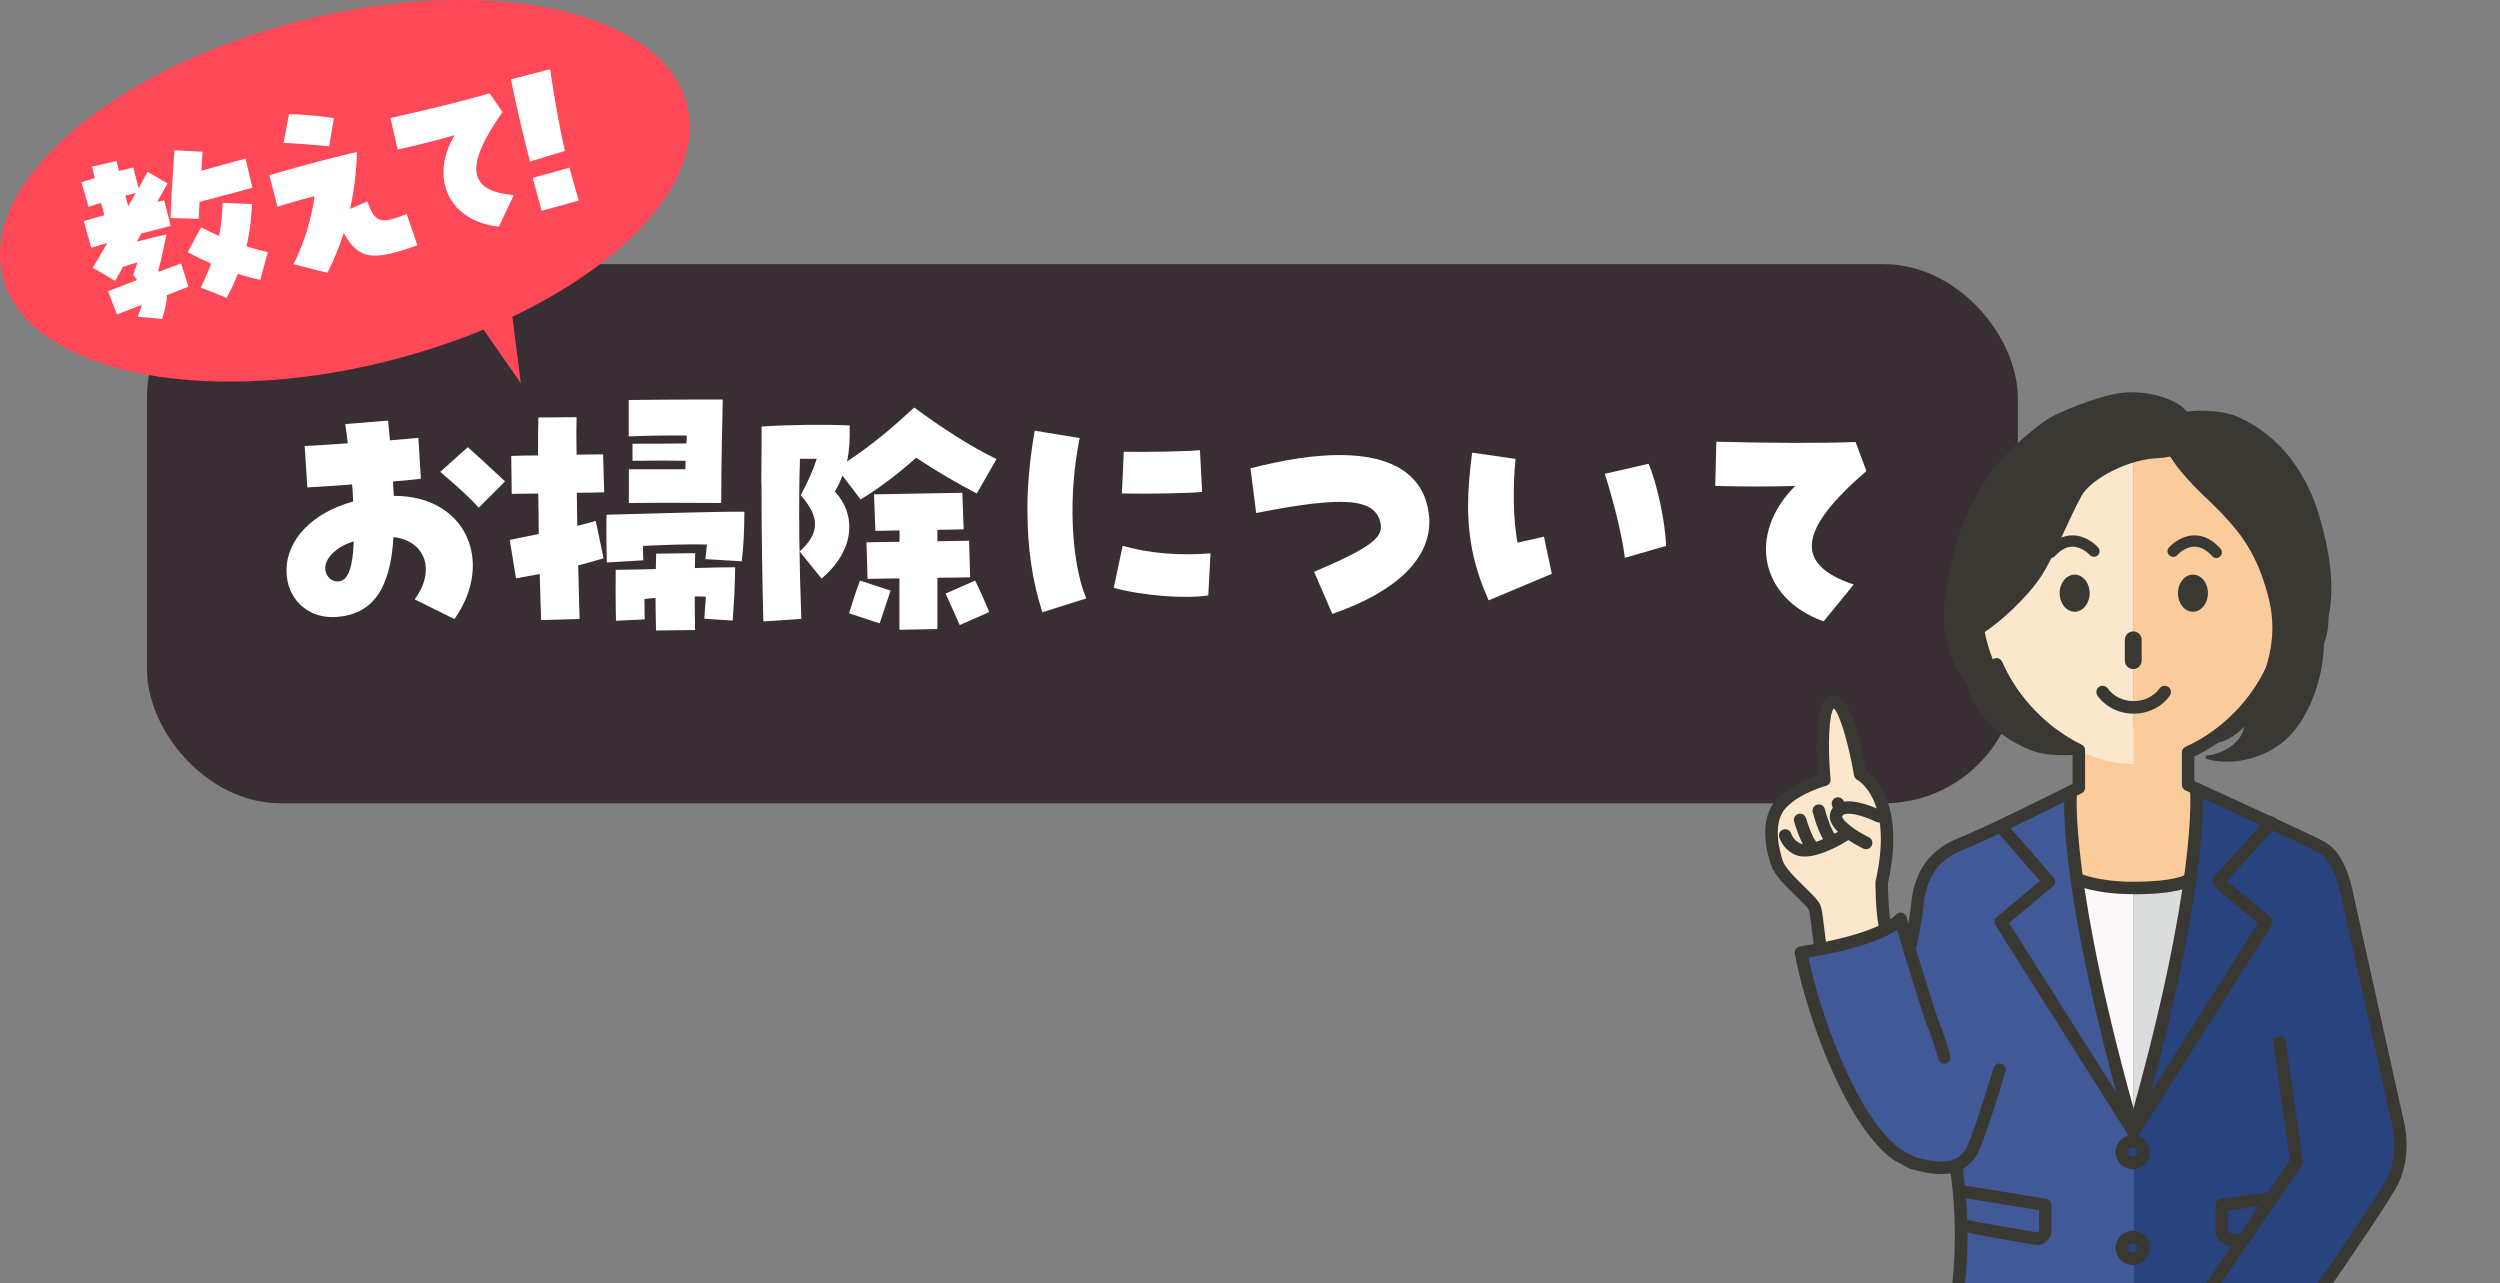
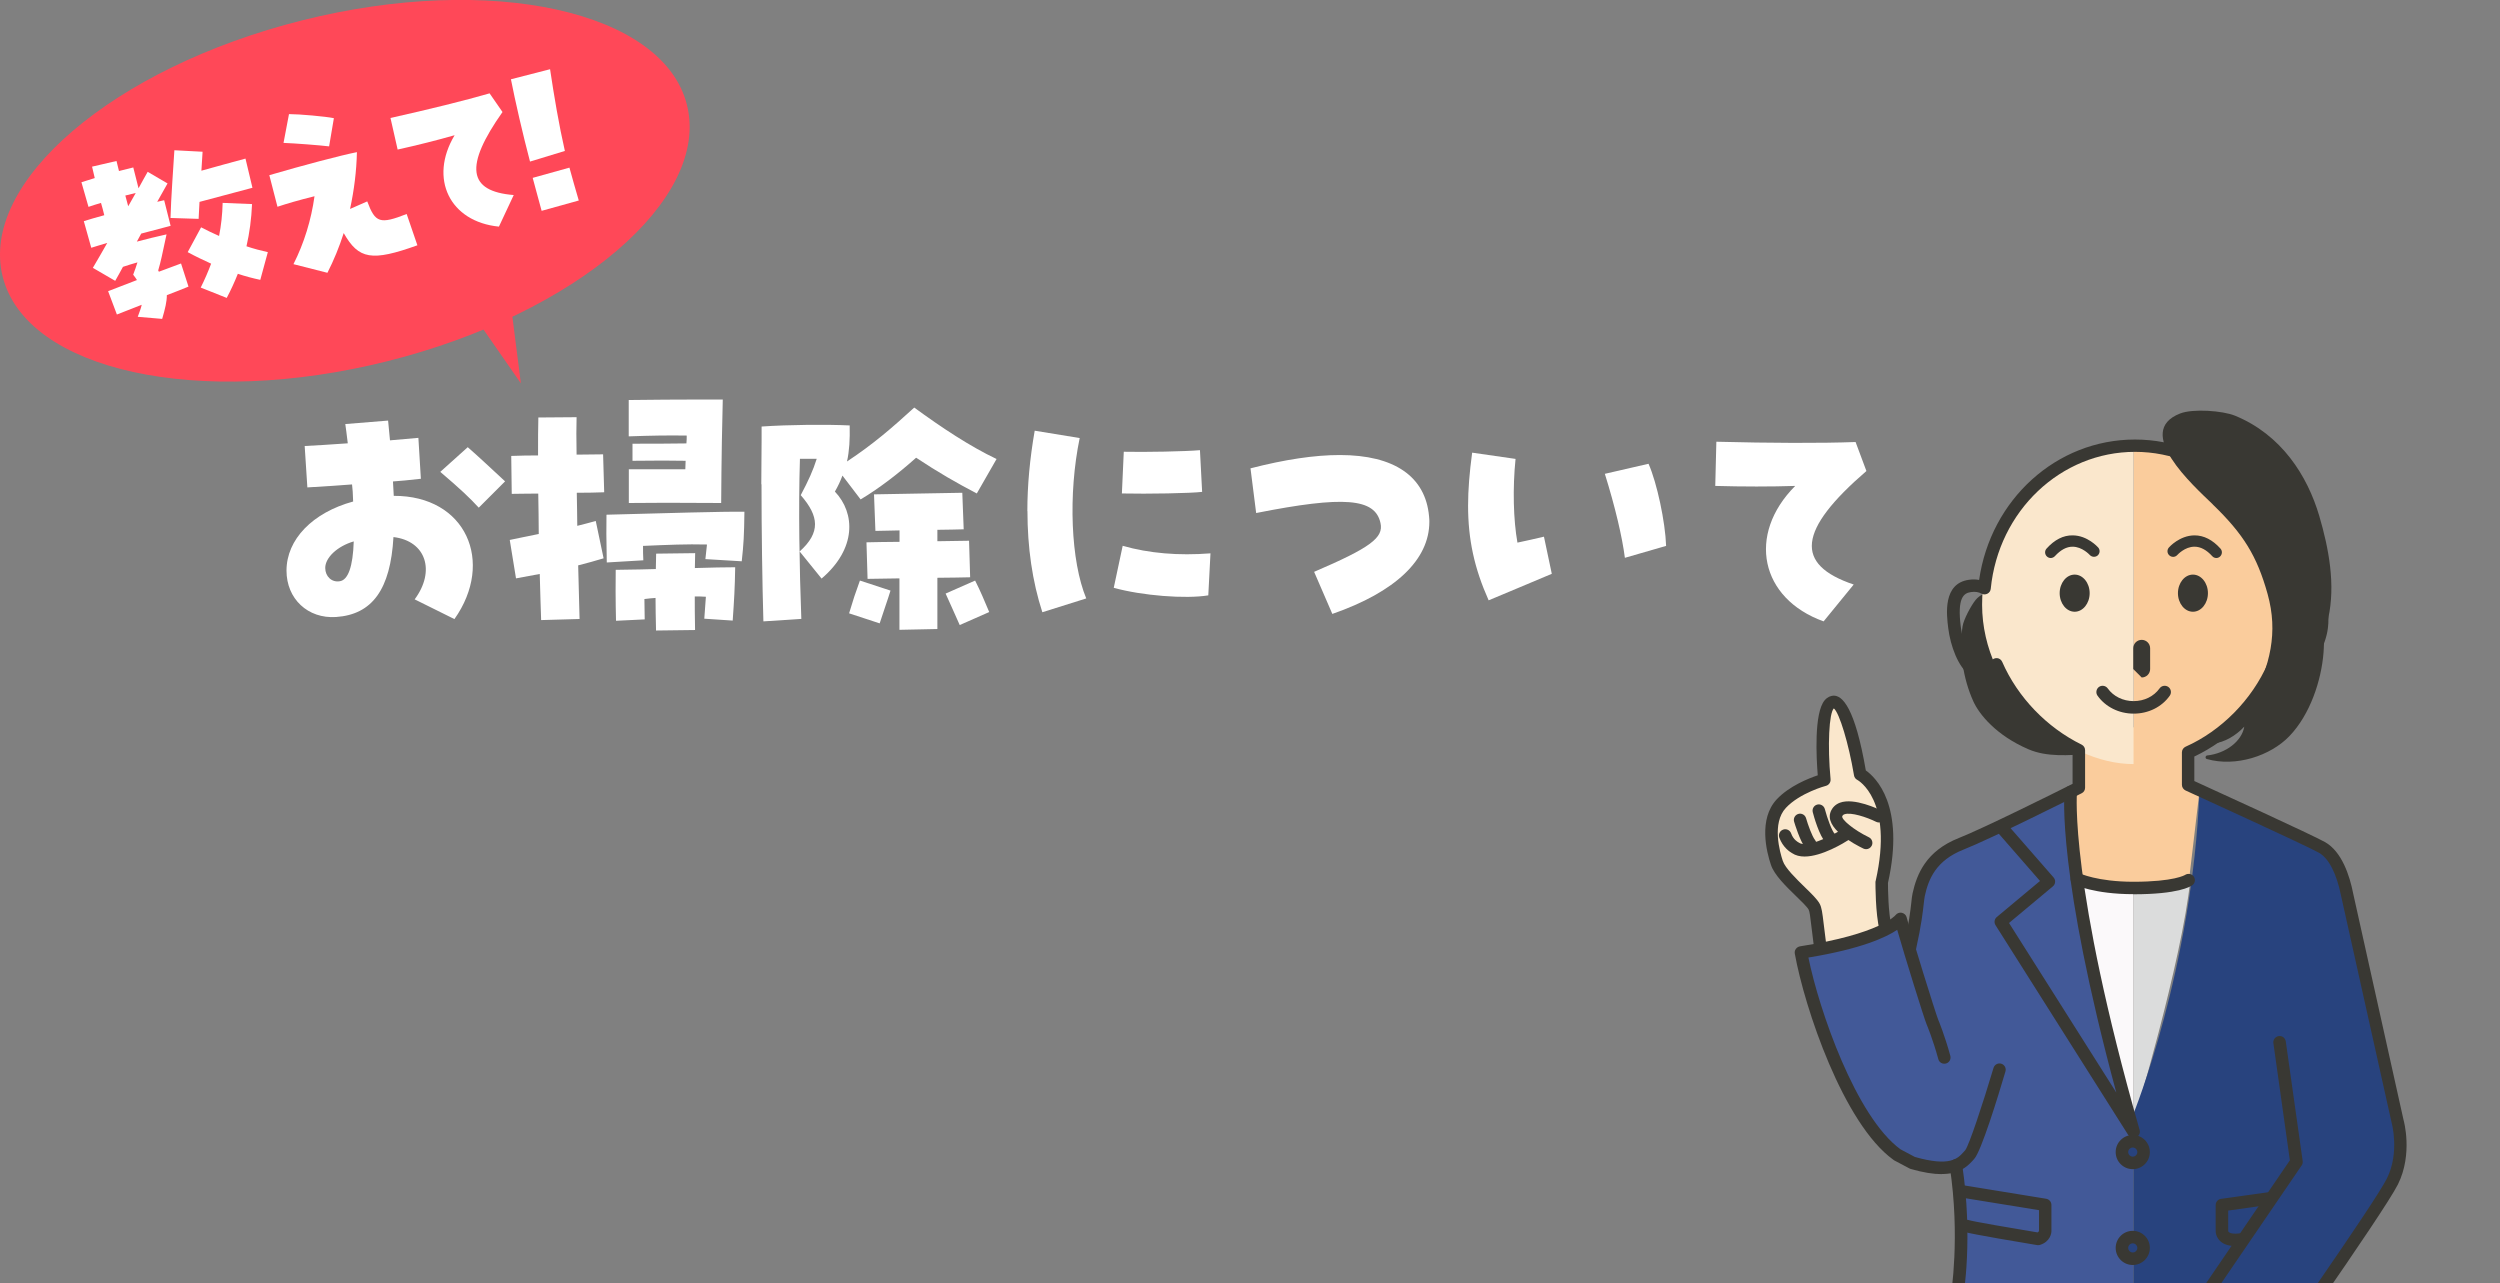
<svg xmlns="http://www.w3.org/2000/svg" id="_レイヤー_2" data-name="レイヤー 2" viewBox="0 0 251.74 129.21">
  <rect x="0" y="0" width="251.74" height="129.21" fill="#808080" stroke="none" />
  <defs>
    <style>
      .cls-1 {
        fill: none;
      }

      .cls-2 {
        clip-path: url(#clippath);
      }

      .cls-3 {
        fill: #facc9c;
      }

      .cls-4 {
        fill: #fff;
      }

      .cls-5 {
        fill: #fae7cc;
      }

      .cls-6 {
        fill: #fbf9fa;
      }

      .cls-7 {
        fill: #ff4858;
      }

      .cls-8 {
        fill: #dbdcdc;
      }

      .cls-9 {
        fill: #425998;
      }

      .cls-10 {
        fill: #28437e;
      }

      .cls-11 {
        fill: #393833;
      }

      .cls-12 {
        fill: #392e33;
        stroke: #392e33;
        stroke-linecap: round;
        stroke-linejoin: round;
        stroke-width: 3px;
      }
    </style>
    <clipPath id="clippath">
      <rect class="cls-1" x="173.32" y="36.15" width="78.42" height="93.06" />
    </clipPath>
  </defs>
  <g id="_レイヤー_13" data-name="レイヤー 13">
-     <rect class="cls-12" x="16.3" y="28.1" width="185.39" height="51.29" rx="12" ry="12" />
    <g class="cls-2">
      <g>
        <g>
          <path class="cls-11" d="m203.14,65.36c-.2.89-.37,3.19-.05,4.07.44,1.18,1.66,2.05,2.62,3.02,1.33,1.34,2.72,2.72,4.64,3.47-2.04.14-4.23.33-6.09-.47-3.24-1.39-4.96-3.51-5.56-4.84-1.04-2.31-1.44-5.09-1.08-7.53.1-.68.85-2.09,1.31-2.66.78-.97,2.71-1.34,3.88-.42.87.68.61,4.11.33,5.38Z" />
          <path class="cls-11" d="m225.96,68.35c.04,2.13-1.03,4.69-3.08,6.52,1.12-.11,2.27-.8,3.11-1.7-.25,1.49-1.88,2.7-3.73,2.9-.2.02-.23.31-.04.36,2.91.83,6.4-.32,8.3-2.29,2.11-2.19,3.23-5.63,3.45-8.42.21-2.66-.39-4.87-1.61-7.38-.88-1.82-7.64-8.08-7.93-3.8-.13,1.94.47,4.22.75,6.23.39,2.71.71,4.73.77,7.57Z" />
          <path class="cls-6" d="m214.84,89.33v23.66s-4.88-16.16-5.72-24.44l5.72.78Z" />
          <path class="cls-8" d="m214.84,89.33v23.66s4.88-16.16,5.72-24.44l-5.72.78Z" />
          <rect class="cls-3" x="209.52" y="73.24" width="10.63" height="7.41" />
          <g>
            <path class="cls-3" d="m214.84,76.94c7.39,0,15.25-7.18,15.25-16.05s-6.83-16.05-15.25-16.05v32.1Z" />
            <path class="cls-5" d="m214.84,76.94c-7.03,0-15.25-7.18-15.25-16.05s6.83-16.05,15.25-16.05v32.1Z" />
          </g>
          <path class="cls-3" d="m207.92,79.99l1.19,8.56s2.49.78,5.65.78,5.65-.58,5.65-.58l1.07-9.08s-3.59-2.11-6.57-2.11-6.98,2.43-6.98,2.43Z" />
          <path class="cls-9" d="m192.46,95.54c1.1-4.77,1.3-7.13,1.54-7.7.57-1.37,3.81-3.03,4.71-3.42s9.78-4.32,9.78-4.32c0,0,2.07,16.73,2.39,18.12.32,1.39,3.94,14.78,3.94,14.78v23.16l-.46,2.38c-.51,2.02-2.77,4.58-2.77,4.58-6.65.27-11.04-1.58-13.49-2.52-2.44-.95-2.02-2.5-1.89-3.9s.83-6.15.83-6.15c0,0,.73-9.31-.11-13.05,0,0-3.53.69-5.54-.97-2.01-1.66-5.47-5.61-6.99-9.69s-3.05-10.94-3.05-10.94c0,0,7.34.14,9.9-3.19l1.18,2.84Z" />
          <path class="cls-10" d="m214.83,134.45v-22.3s5.92-14.54,6.65-32.49c0,0,8.99,3.82,10.42,4.57s3.73,2.1,4.27,4.68c.54,2.58,4.95,22.31,5.29,24.07.34,1.76.54,5.09-.95,6.98s-7.66,11.66-7.66,11.66c0,0,.68,4.07.68,4.95s.07,3.93-1.83,4.48-9.04,1.84-9.04,1.84l2.52-3.38s-2.5-3.75-3.18-4.57c-.68-.81-.27-1.09-2.24-1.02-1.97.07-2.17.41-2.78.68-.61.27-2.15,1.21-2.15,1.21v-1.37Z" />
          <circle class="cls-10" cx="214.81" cy="116.03" r="1.08" />
          <circle class="cls-10" cx="214.81" cy="125.8" r="1.08" />
          <path class="cls-5" d="m183.46,95.68c-1.01.19-.25-1.8-.3-2.09-.19-1.14-.37-1.8-1.24-3.18-.87-1.38-3.54-2.8-3.54-4.79,0-1.99-.34-4.35.73-4.88,1.07-.52,4.58-2.38,4.58-2.38,0,0-.22-7.38.95-7.67,1.18-.29,2.66,7.29,2.66,7.29,0,0,2.72,3.15,2.68,5.6-.04,2.45-.44,5.14-.44,5.14,0,0-.23,3.13.31,4.89,0,0-1.62,1.17-6.4,2.08Z" />
        </g>
        <path class="cls-11" d="m214.83,90.04c-3.96,0-5.9-.94-5.98-.98-.31-.16-.44-.53-.28-.84.15-.31.53-.43.84-.28.01,0,1.78.85,5.42.85,4.1,0,5.19-.68,5.2-.69.28-.18.67-.12.87.16.19.28.15.65-.12.86-.2.16-1.44.93-5.95.93Z" />
-         <path class="cls-11" d="m214.81,67.37c-.47,0-.85-.38-.85-.85v-2.09c0-.47.38-.85.85-.85s.85.38.85.85v2.09c0,.47-.38.85-.85.85Z" />
+         <path class="cls-11" d="m214.81,67.37v-2.09c0-.47.38-.85.85-.85s.85.38.85.85v2.09c0,.47-.38.85-.85.85Z" />
        <path class="cls-11" d="m214.84,71.86c-1.47,0-2.83-.68-3.63-1.81-.2-.28-.13-.68.15-.88.28-.2.68-.13.88.15.57.8,1.54,1.28,2.61,1.28s2.04-.48,2.61-1.28c.2-.28.59-.35.88-.15.28.2.35.59.15.88-.8,1.14-2.16,1.81-3.63,1.81Z" />
        <path class="cls-11" d="m206.5,56.19c-.14,0-.27-.05-.38-.15-.23-.21-.25-.57-.04-.8.8-.89,1.69-1.35,2.64-1.33,1.48.01,2.51,1.17,2.56,1.22.21.24.18.59-.05.8-.23.2-.59.18-.8-.05h0s-.75-.83-1.73-.83h0c-.61,0-1.2.32-1.78.95-.11.12-.27.19-.42.19Z" />
        <path class="cls-11" d="m223.18,56.19c-.15,0-.31-.06-.42-.19-.57-.63-1.17-.95-1.78-.95h-.01c-.97,0-1.71.82-1.72.83-.21.24-.56.26-.8.05-.24-.21-.26-.56-.05-.8.04-.05,1.07-1.2,2.56-1.22h.02c.94,0,1.82.45,2.61,1.33.21.23.19.59-.04.8-.11.1-.24.15-.38.15Z" />
-         <path class="cls-11" d="m214.83,114.59c-.09,0-.17-.02-.26-.05-.29-.13-.43-.45-.35-.75,7.12-24.94,6.32-34.05,6.31-34.14-.03-.35.22-.65.56-.69.35-.02.65.22.69.56.03.35.75,8.44-5.21,30.5l10.8-17.07-4.42-3.69c-.13-.11-.21-.27-.22-.44-.01-.17.05-.34.16-.47l5.34-5.93c.23-.26.63-.28.89-.05.26.23.28.63.05.89l-4.9,5.45,4.35,3.62c.24.2.3.55.13.82l-13.37,21.14c-.12.19-.32.29-.53.29Z" />
        <path class="cls-11" d="m214.84,114.59c-.21,0-.41-.11-.53-.29l-13.37-21.14c-.17-.27-.11-.62.13-.82l4.35-3.63-4.37-5.01c-.23-.26-.2-.66.06-.89.26-.23.66-.2.89.06l4.79,5.49c.11.13.17.29.15.46-.01.17-.09.32-.22.43l-4.42,3.69,10.8,17.07c-5.95-22.04-5.24-29.98-5.21-30.33.04-.35.34-.59.69-.56.35.03.6.34.56.69,0,.09-.79,9.11,6.31,33.97.09.3-.06.62-.35.75-.08.04-.17.05-.26.05Z" />
        <path class="cls-11" d="m214.76,117.73c-.95,0-1.72-.77-1.72-1.72s.77-1.72,1.72-1.72,1.72.77,1.72,1.72-.77,1.72-1.72,1.72Zm0-2.18c-.25,0-.46.21-.46.46s.21.46.46.46.46-.21.46-.46-.21-.46-.46-.46Z" />
        <path class="cls-11" d="m214.76,127.38c-.95,0-1.72-.77-1.72-1.72s.77-1.72,1.72-1.72,1.72.77,1.72,1.72-.77,1.72-1.72,1.72Zm0-2.18c-.25,0-.46.21-.46.46s.21.46.46.46.46-.21.46-.46-.21-.46-.46-.46Z" />
        <path class="cls-11" d="m226.16,141.29h-.02c-.21,0-.4-.12-.52-.3-.99-1.59-3.98-5.92-5.94-6.9-.16-.08-.28-.23-.33-.4-.05-.18-.01-.36.09-.51l11.14-16.34-1.66-11.8c-.05-.34.19-.66.54-.71.35-.05.66.19.71.54l1.7,12.04c.02.16-.01.31-.1.44l-10.91,15.99c2,1.39,4.31,4.68,5.32,6.2,2.5-3.55,12.93-18.39,14.17-20.87,1.31-2.62.48-5.62.47-5.65l-5.08-22.8c-.45-2.25-1.24-3.79-2.23-4.35-1.32-.75-13.31-6.21-13.43-6.27-.22-.1-.37-.33-.37-.57v-3.27c0-.25.15-.47.37-.57,3.6-1.6,6.69-4.74,8.28-8.39.09-.2.27-.34.48-.37.22-.03.43.05.57.21.2.23.45.39.78.46.3.07.65-.11.89-.27,1-.69,1.92-2.34,2.1-3.75.2-1.58-.28-3.27-1.8-3.47-.36-.05-.7,0-.98.12-.18.08-.4.07-.57-.03-.17-.1-.29-.28-.31-.48-.81-7.82-7.06-13.72-14.53-13.72s-13.75,5.93-14.53,13.79c-.02.21-.14.39-.33.49-.19.1-.41.1-.59,0-.31-.17-.66-.22-1.07-.16-.75.1-1.39.59-1.03,3.47.22,1.74.92,3.37,1.67,3.89.25.18.44.16.55.13.37-.09.66-.28.86-.57.13-.19.35-.28.58-.27.23.02.42.17.51.37,1.56,3.57,4.48,6.61,8,8.34.22.11.35.32.35.57v3.77c0,.24-.13.46-.35.56-.37.19-9.12,4.58-11.89,5.67-2.77,1.09-3.53,2.97-3.9,4.67-.04.2-.07.46-.11.81-.09.79-.23,2.11-.77,4.53-.08.34-.41.55-.75.48-.34-.08-.55-.41-.48-.75.52-2.35.66-3.58.75-4.39.04-.39.07-.68.13-.95.42-1.9,1.34-4.26,4.67-5.57,2.41-.95,9.76-4.6,11.44-5.45v-2.99c-3.37-1.74-6.19-4.61-7.87-7.98-.26.17-.56.3-.89.38-.53.13-1.07.01-1.56-.32-1.21-.84-1.98-3-2.2-4.77-.17-1.35-.57-4.52,2.11-4.87.35-.05.69-.04,1,.02,1.17-8.12,7.79-14.14,15.69-14.14s14.51,6.02,15.69,14.12c.28-.03.57-.03.86,0,2.02.27,3.21,2.27,2.88,4.87-.22,1.78-1.33,3.73-2.63,4.63-.64.45-1.3.6-1.89.46-.26-.06-.51-.16-.73-.28-1.74,3.53-4.68,6.45-8.2,8.12v2.47c2.08.95,11.92,5.44,13.17,6.15,1.68.96,2.47,3.35,2.83,5.19l5.06,22.75c.03.1.97,3.46-.56,6.53-1.45,2.89-14.26,21.03-14.81,21.8-.12.17-.31.27-.51.27Z" />
        <path class="cls-11" d="m210.4,143.76c-6.33,0-9.99-1.5-12.23-2.41l-.1-.04c-2.87-1.17-2.65-3.13-2.57-3.87.1-.93.9-6.73.94-6.98.01-.08.97-5.87-.11-13.01-.05-.34.18-.66.53-.72.35-.04.66.19.72.53,1.11,7.36.15,13.15.1,13.39,0,.04-.83,6.01-.93,6.92-.08.7-.2,1.75,1.79,2.57l.1.04c2.29.94,6.12,2.51,12.94,2.3.33,0,.64.26.65.61,0,.35-.26.64-.61.65-.42.01-.83.02-1.22.02Z" />
        <path class="cls-11" d="m225.08,125.47c-.64,0-1.15-.16-1.5-.48-.39-.36-.5-.85-.47-1.16v-2.49c0-.31.23-.58.54-.62l4.71-.66c.34-.05.66.19.71.54.05.34-.19.66-.53.71l-4.17.59v2c0,.05,0,.12.08.18.07.06.38.24,1.29.08.35-.06.67.17.73.51.06.34-.17.67-.51.73-.31.05-.6.08-.87.08Z" />
        <path class="cls-11" d="m205.25,125.38s-.07,0-.1,0c-1.11-.18-6.7-1.12-7.34-1.33-.33-.11-.51-.47-.4-.8.11-.33.47-.51.8-.4.41.14,4.42.83,6.97,1.25.14-.08.14-.17.14-.17v-2.07s-7.76-1.26-7.76-1.26c-.34-.06-.58-.38-.52-.72.06-.34.38-.57.72-.52l8.28,1.35c.3.05.53.31.53.62v2.55c.03.34-.16,1.16-1.13,1.47-.06.02-.13.03-.19.03Z" />
        <path class="cls-11" d="m195.51,118.23c-.81,0-1.82-.15-3.11-.52-.04-.01-.08-.03-.12-.05l-1.55-.82s-.05-.03-.07-.05c-5.04-3.63-8.95-15.32-9.93-20.76-.03-.17,0-.34.11-.48.1-.14.25-.23.42-.26,8.05-1.24,9.6-3.12,9.61-3.14.15-.19.4-.29.63-.24.23.05.43.22.49.45.43,1.69,2.95,9.78,3.18,10.32.03.07.66,1.58,1.22,3.64.09.33-.1.68-.44.77-.34.09-.68-.1-.77-.44-.54-1.98-1.16-3.47-1.17-3.48-.25-.58-2.2-6.85-2.97-9.54-1.13.76-3.63,1.92-8.94,2.79,1.09,5.35,4.79,16.03,9.27,19.31l1.45.77c3.54,1.01,4.32.15,4.89-.48.06-.07.12-.14.18-.2.38-.48,1.75-4.6,2.85-8.29.1-.33.45-.52.78-.42.33.1.52.45.42.78-.71,2.41-2.45,8.09-3.15,8.81-.05.05-.1.11-.15.17-.62.68-1.42,1.35-3.12,1.35Z" />
        <path class="cls-11" d="m183.24,95.6c-.31,0-.58-.23-.62-.55-.1-.77-.17-1.38-.23-1.86-.1-.88-.17-1.42-.27-1.6-.14-.26-.73-.84-1.26-1.35-1.03-1-2.19-2.13-2.53-3.14-.45-1.32-1.28-4.62.58-6.61,1.26-1.34,3.21-2.11,4.13-2.42-.14-1.75-.39-6.27.7-7.56.3-.35.63-.44.86-.46.92-.05,2.19,1.21,3.28,7.53.98.69,3.98,3.51,2.23,11.33,0,.45.02,3.06.37,4.41.09.34-.12.68-.45.77-.34.09-.68-.12-.77-.45-.42-1.63-.41-4.67-.41-4.8,0-.04,0-.09.02-.13,1.85-8.18-1.81-10.16-1.85-10.18-.18-.09-.3-.26-.33-.46-.54-3.21-1.47-6.28-2.03-6.74-.48.46-.65,3.74-.33,7.13.03.31-.17.59-.46.67-.03,0-2.63.71-4.04,2.22-1.44,1.54-.6,4.48-.31,5.34.24.72,1.34,1.79,2.22,2.65.7.68,1.25,1.22,1.49,1.66.21.39.27.88.41,2.05.06.48.13,1.08.23,1.85.05.34-.2.66-.54.71-.03,0-.06,0-.08,0Z" />
        <path class="cls-11" d="m187.91,85.51c-.09,0-.18-.02-.27-.06-.95-.46-3.98-2.07-3.29-3.74.17-.41.49-.72.92-.88,1.43-.54,3.92.66,4.2.8.31.15.44.53.28.84-.15.31-.53.44-.84.28-.93-.46-2.54-1-3.2-.75-.12.05-.17.11-.2.18-.13.31,1.11,1.37,2.68,2.13.31.15.44.53.29.84-.11.22-.33.36-.57.36Z" />
        <path class="cls-11" d="m207.4,59.73c0-1.03.68-1.87,1.51-1.87s1.51.84,1.51,1.87-.68,1.87-1.51,1.87-1.51-.84-1.51-1.87Z" />
        <path class="cls-11" d="m219.31,59.73c0-1.03.68-1.87,1.51-1.87s1.51.84,1.51,1.87-.68,1.87-1.51,1.87-1.51-.84-1.51-1.87Z" />
-         <path class="cls-11" d="m209.59,49.96c-1.3,2.34-2.64,5.88-4.07,8.09-1.23,1.9-4.13,4.75-6.31,5.98-.91.52.99,5.99-.05,5.66-1.44-.46-3.98-4.4-3.32-9.34,1.08-8,3.75-13.39,10-17.91,1.4-1.01,5.22-2.39,7.04-2.76,2.52-.51,5.14.14,6.61,1.12,2.66,1.78,1.42,5.23-2.15,5.33-2.83.08-6.71,1.96-7.76,3.83Z" />
        <path class="cls-11" d="m222.81,50.79c3.09,2.98,4.46,5.19,5.53,9.03,1.07,3.86.28,7.14-1.67,10.95,9.65-4.13,8.79-12.29,6.87-18.82-1.2-4.07-3.82-8.18-8.48-10.09-1.25-.51-4.24-.73-5.54-.22-4.69,1.84,1.31,7.23,3.29,9.14Z" />
        <path class="cls-11" d="m181.72,86.25c-.47,0-.91-.1-1.28-.35-.21-.12-.91-.57-1.27-1.55-.12-.33.05-.69.38-.81.33-.12.69.05.81.38.22.63.68.87.7.88.03.01.06.03.08.05.73.53,3.05-.5,4.39-1.37.29-.19.68-.1.87.19.19.29.11.68-.19.87-.53.34-2.75,1.71-4.5,1.71Z" />
        <path class="cls-11" d="m184.31,85.05c-.16,0-.32-.06-.45-.19-.66-.67-1.22-2.67-1.32-3.07-.09-.34.11-.68.44-.77.33-.09.68.11.77.44.26.98.72,2.22,1,2.51.24.25.24.65,0,.89-.12.12-.28.18-.44.18Z" />
-         <path class="cls-11" d="m185.26,82.09c-.26,0-.51-.16-.59-.42l-.19-.55c-.11-.33.06-.69.39-.8.33-.11.69.06.8.39l.19.55c.11.33-.06.69-.39.8-.07.02-.14.03-.2.03Z" />
        <path class="cls-11" d="m182.28,85.62c-.19,0-.37-.08-.49-.24-.54-.69-1.07-2.44-1.13-2.64-.1-.33.09-.68.42-.78.33-.1.68.09.78.42.19.66.61,1.84.91,2.21.21.27.17.67-.1.88-.12.09-.25.14-.39.14Z" />
      </g>
    </g>
    <g>
      <path class="cls-4" d="m41.75,60.36c2.13-2.86,1.15-5.89-2.13-6.28-.3,5.27-2.13,7.8-5.78,8.05-2.84.19-4.99-1.83-4.99-4.67,0-3.14,2.62-5.84,6.71-6.96-.03-.82-.05-1.28-.11-1.72-1.06.08-2.51.19-4.5.3l-.27-4.17c.98-.05,2.59-.14,4.34-.27-.11-.98-.19-1.47-.25-1.94l4.31-.35c.05.65.14,1.34.19,1.99,1.2-.11,2.24-.19,2.86-.25l.25,4.12c-1.2.14-2.1.22-2.81.27.05.74.05,1.09.08,1.45,7.28-.03,10.18,6.66,6.11,12.41l-4.01-1.99Zm-6.14-5.84c-1.66.49-2.86,1.64-2.86,2.67,0,.85.65,1.47,1.45,1.34.85-.11,1.34-1.47,1.42-4.01Zm8.73-7.01l2.76-2.48c.98.85,2.26,2.05,3.76,3.44l-2.65,2.65c-.9-.98-1.85-1.88-3.87-3.6Z" />
      <path class="cls-4" d="m54.33,57.8c-.82.16-1.61.3-2.37.44l-.63-3.87c.87-.19,1.88-.38,2.92-.6,0-1.34-.03-2.73-.05-4.07-1.17,0-2.16.03-2.67.03l-.05-3.82c.85-.03,1.77-.05,2.7-.05,0-1.53,0-2.84.03-3.82l3.85-.03c-.03.9-.03,2.21,0,3.77.93,0,1.83-.03,2.67-.03l.11,3.82c-.79.03-1.75.05-2.76.05.03,1.09.03,2.21.05,3.33.65-.16,1.28-.33,1.86-.49l.79,3.76c-.82.25-1.69.49-2.56.71l.14,5.4-3.87.11c-.05-1.15-.08-2.78-.14-4.64Zm6.74-5.97c5.97-.16,11.73-.33,13.89-.3-.03,2.4-.08,3.27-.27,4.99l-3.66-.22.16-1.47c-2.1-.05-3.85.03-6.44.14,0,.49,0,.98.03,1.45l-3.68.22c-.05-2.1-.05-3.93-.03-4.8Zm4.94,8.38c-.35.03-.71.05-1.12.11,0,.74.03,1.5.03,2.05l-2.89.14c-.05-1.83-.05-4.37-.03-5.13,1.94-.03,3.3-.05,4.04-.08,0-.49.03-.98.03-1.55l3.93-.05c0,.55-.03,1.04-.03,1.5,1.61-.05,3.06-.08,4.06-.08-.03,2.07-.11,3.36-.25,5.37l-2.86-.19c.05-.6.11-1.39.16-2.21-.38-.03-.76-.03-1.12-.03,0,.93,0,1.99.03,3.38l-3.93.05c-.03-1.34-.05-2.37-.05-3.27Zm-2.7-12.96h5.7c0-.3.03-.6.03-.85-1.66-.03-2.67-.03-5.35,0v-1.72c1.8,0,3.71,0,5.43-.03.03-.3.03-.55.03-.79-1.88-.03-3.6,0-5.84.08v-3.66c2.59-.03,4.83-.05,7.04-.05h2.43c-.05,1.47-.14,6.47-.16,10.42-4.2-.03-7.5-.03-9.3,0v-3.41Z" />
      <path class="cls-4" d="m76.66,48.77c0-1.55.03-3.03.03-4.37v-1.45c2.75-.19,6.55-.22,8.87-.11.03,1.42-.03,2.54-.27,3.63,2.65-1.75,4.56-3.41,6.77-5.43,2.76,2.02,5.65,3.93,8.29,5.18l-1.99,3.47c-1.99-1.04-3.9-2.13-6.11-3.6-1.8,1.61-3.76,3.11-5.59,4.2l-1.83-2.4c-.19.52-.44,1.06-.76,1.61,2.07,2.18,2.18,5.76-1.34,8.76l-2.21-2.73c2.13-1.91,1.96-3.55.11-5.67.79-1.5,1.23-2.46,1.61-3.66h-1.69c-.16,4.99-.05,11.05.14,16.12l-3.82.25c-.11-3.82-.19-9.14-.19-13.81Zm8.84,12.99c.38-1.28.66-2.13,1.09-3.3l3.08,1.01c-.27.9-.79,2.35-1.09,3.3l-3.08-1.01Zm5.08-3.52c-1.34.03-2.51.03-3.22.05l-.11-3.68c.74-.03,1.96-.03,3.33-.05v-1.15c-.96.03-1.8.03-2.43.05l-.14-3.68c2.16-.05,6.68-.11,8.89-.16l.14,3.68c-.71.03-1.64.03-2.65.05v1.15c1.28-.03,2.46-.03,3.19-.05l.11,3.68c-.76.03-1.96.03-3.3.05v5.16l-3.82.08v-5.18Zm4.64,1.53l2.97-1.31c.55,1.09.9,1.94,1.42,3.17l-2.97,1.31c-.38-.9-1.04-2.29-1.42-3.17Z" />
      <path class="cls-4" d="m103.45,51.47c0-2.59.25-5.29.74-8.1l4.53.74c-1.17,5.65-.9,12.39.66,16.15l-4.42,1.39c-1.01-3.11-1.5-6.52-1.5-10.18Zm8.7,7.72l.9-4.23c2.65.76,5.62,1.01,8.84.76l-.22,4.23c-2.29.38-6.68.03-9.52-.76Zm1.01-13.7c2.07.05,6.3-.03,7.67-.16l.22,4.2c-1.12.14-5.48.22-8.08.16l.19-4.2Z" />
      <path class="cls-4" d="m132.33,57.58c5.67-2.43,7.01-3.44,6.68-4.91-.54-2.51-3.68-2.76-12.52-1.01l-.57-4.5c3.49-.9,6.47-1.34,9-1.34,5.48,0,8.62,2.16,8.98,6.17.03.27.03.41.03.55,0,3.82-3.41,7.07-9.77,9.28l-1.83-4.23Z" />
      <path class="cls-4" d="m147.83,50.9c0-1.58.14-3.3.41-5.32l4.37.63c-.3,2.95-.22,6.14.19,8.43.96-.19,1.69-.38,2.67-.6l.79,3.74c-2.1.9-4.31,1.8-6.36,2.67-1.45-3.25-2.07-6.14-2.07-9.55Zm13.78-3.19l4.39-1.01c.85,1.91,1.69,5.87,1.77,8.27l-4.15,1.2c-.27-2.1-.98-5.13-2.02-8.46Z" />
      <path class="cls-4" d="m180.77,48.93c-2.37.08-5.32.08-8.05,0l.11-4.45c5.43.14,10.5.16,14.02.03l1.09,2.92c-6.9,5.95-7.28,9.41-1.28,11.43l-3.03,3.71c-6.38-2.29-7.75-8.73-2.86-13.64Z" />
    </g>
    <ellipse class="cls-7" cx="34.72" cy="19.21" rx="35.52" ry="17.69" transform="translate(-3.63 9.03) rotate(-14.09)" />
    <g>
      <path class="cls-4" d="m10.89,29.32c.75-.29,1.8-.7,2.9-1.12-.11-.18-.23-.35-.38-.54.19-.48.3-.84.43-1.24-.56.16-.98.29-1.46.45-.25.48-.51.93-.78,1.41l-2.25-1.31c.5-.87,1-1.69,1.45-2.51-.66.19-1.21.37-1.61.49l-.75-2.68c.53-.18,1.25-.37,2.06-.6-.1-.41-.2-.81-.33-1.24-.42.13-.84.25-1.26.4l-.71-2.48c.48-.16.92-.29,1.34-.42-.12-.47-.19-.86-.27-1.15l2.46-.57c.06.25.15.6.25,1.01.46-.12.95-.24,1.44-.36l.53,2.1c.29-.55.61-1.1.92-1.66l2,1.17c-.37.65-.68,1.22-1.04,1.85.29-.07.41-.1.7-.16l.65,2.58c-.64.16-1.74.46-2.96.78-.14.26-.29.55-.44.81.95-.26,1.94-.49,2.99-.73-.48,2.2-.55,2.65-.84,3.63.03.05.04.09.07.13.87-.32,1.64-.62,2.23-.83l.75,2.33c-.62.26-1.37.55-2.18.86,0,.66-.17,1.36-.47,2.39l-2.46-.21c.17-.46.32-.84.4-1.21-.97.39-1.86.72-2.5.98l-.88-2.34Zm2.02-8.55c.26-.46.5-.89.76-1.34-.35.09-.7.18-1.05.26.09.37.2.73.29,1.08Zm4.26,1.18c.05-1.95.28-5.06.39-6.82l2.84.15c-.03.52-.07,1.19-.12,1.91,1.48-.41,3.12-.87,4.44-1.22l.7,2.94c-1.57.41-3.61.97-5.33,1.42-.03.69-.07,1.28-.09,1.71l-2.83-.09Zm3.04,7.01c.4-.8.75-1.61,1.05-2.41-.79-.36-1.59-.74-2.36-1.16l1.35-2.5c.59.3,1.2.61,1.81.87.21-1.06.33-2.14.36-3.33l2.96.12c-.06,1.48-.25,2.89-.56,4.25.74.25,1.47.44,2.15.59l-.76,2.79c-.76-.16-1.51-.36-2.26-.61-.33.83-.7,1.64-1.12,2.43l-2.61-1.04Z" />
      <path class="cls-4" d="m29.55,26.6c1.08-2.13,1.79-4.47,2.12-6.84-1.57.39-2.77.74-3.73,1.06l-.82-3.18c3.38-.99,7.17-1.99,8.82-2.32-.04,1.89-.28,3.82-.69,5.72l1.73-.76c.81,2.17,1.28,2.32,3.97,1.27l1.08,3.15c-4.6,1.65-5.91,1.42-7.42-1.23-.45,1.41-.99,2.72-1.64,4l-3.42-.87Zm-1-12.21l.55-2.9c1.05,0,3.71.24,4.52.41l-.48,2.84c-.89-.11-3.46-.31-4.58-.35Z" />
      <path class="cls-4" d="m45.76,13.62c-1.67.48-3.77,1.01-5.72,1.44l-.72-3.18c3.89-.87,7.5-1.76,9.98-2.48l1.3,1.88c-3.85,5.46-3.5,7.99,1.13,8.36l-1.49,3.18c-4.95-.49-7.07-4.83-4.47-9.19Z" />
      <path class="cls-4" d="m51.46,7.98l3.93-1.01c.39,2.62.9,5.65,1.49,8.23l-3.51,1.07c-.72-2.73-1.5-6.12-1.92-8.28Zm2.18,9.93l3.7-1.03c.37,1.31.55,2.01.94,3.31l-3.74,1.04c-.37-1.29-.53-2.01-.9-3.32Z" />
    </g>
    <polygon class="cls-7" points="51.11 28.1 52.45 38.6 46.34 29.81 51.11 28.1" />
  </g>
</svg>